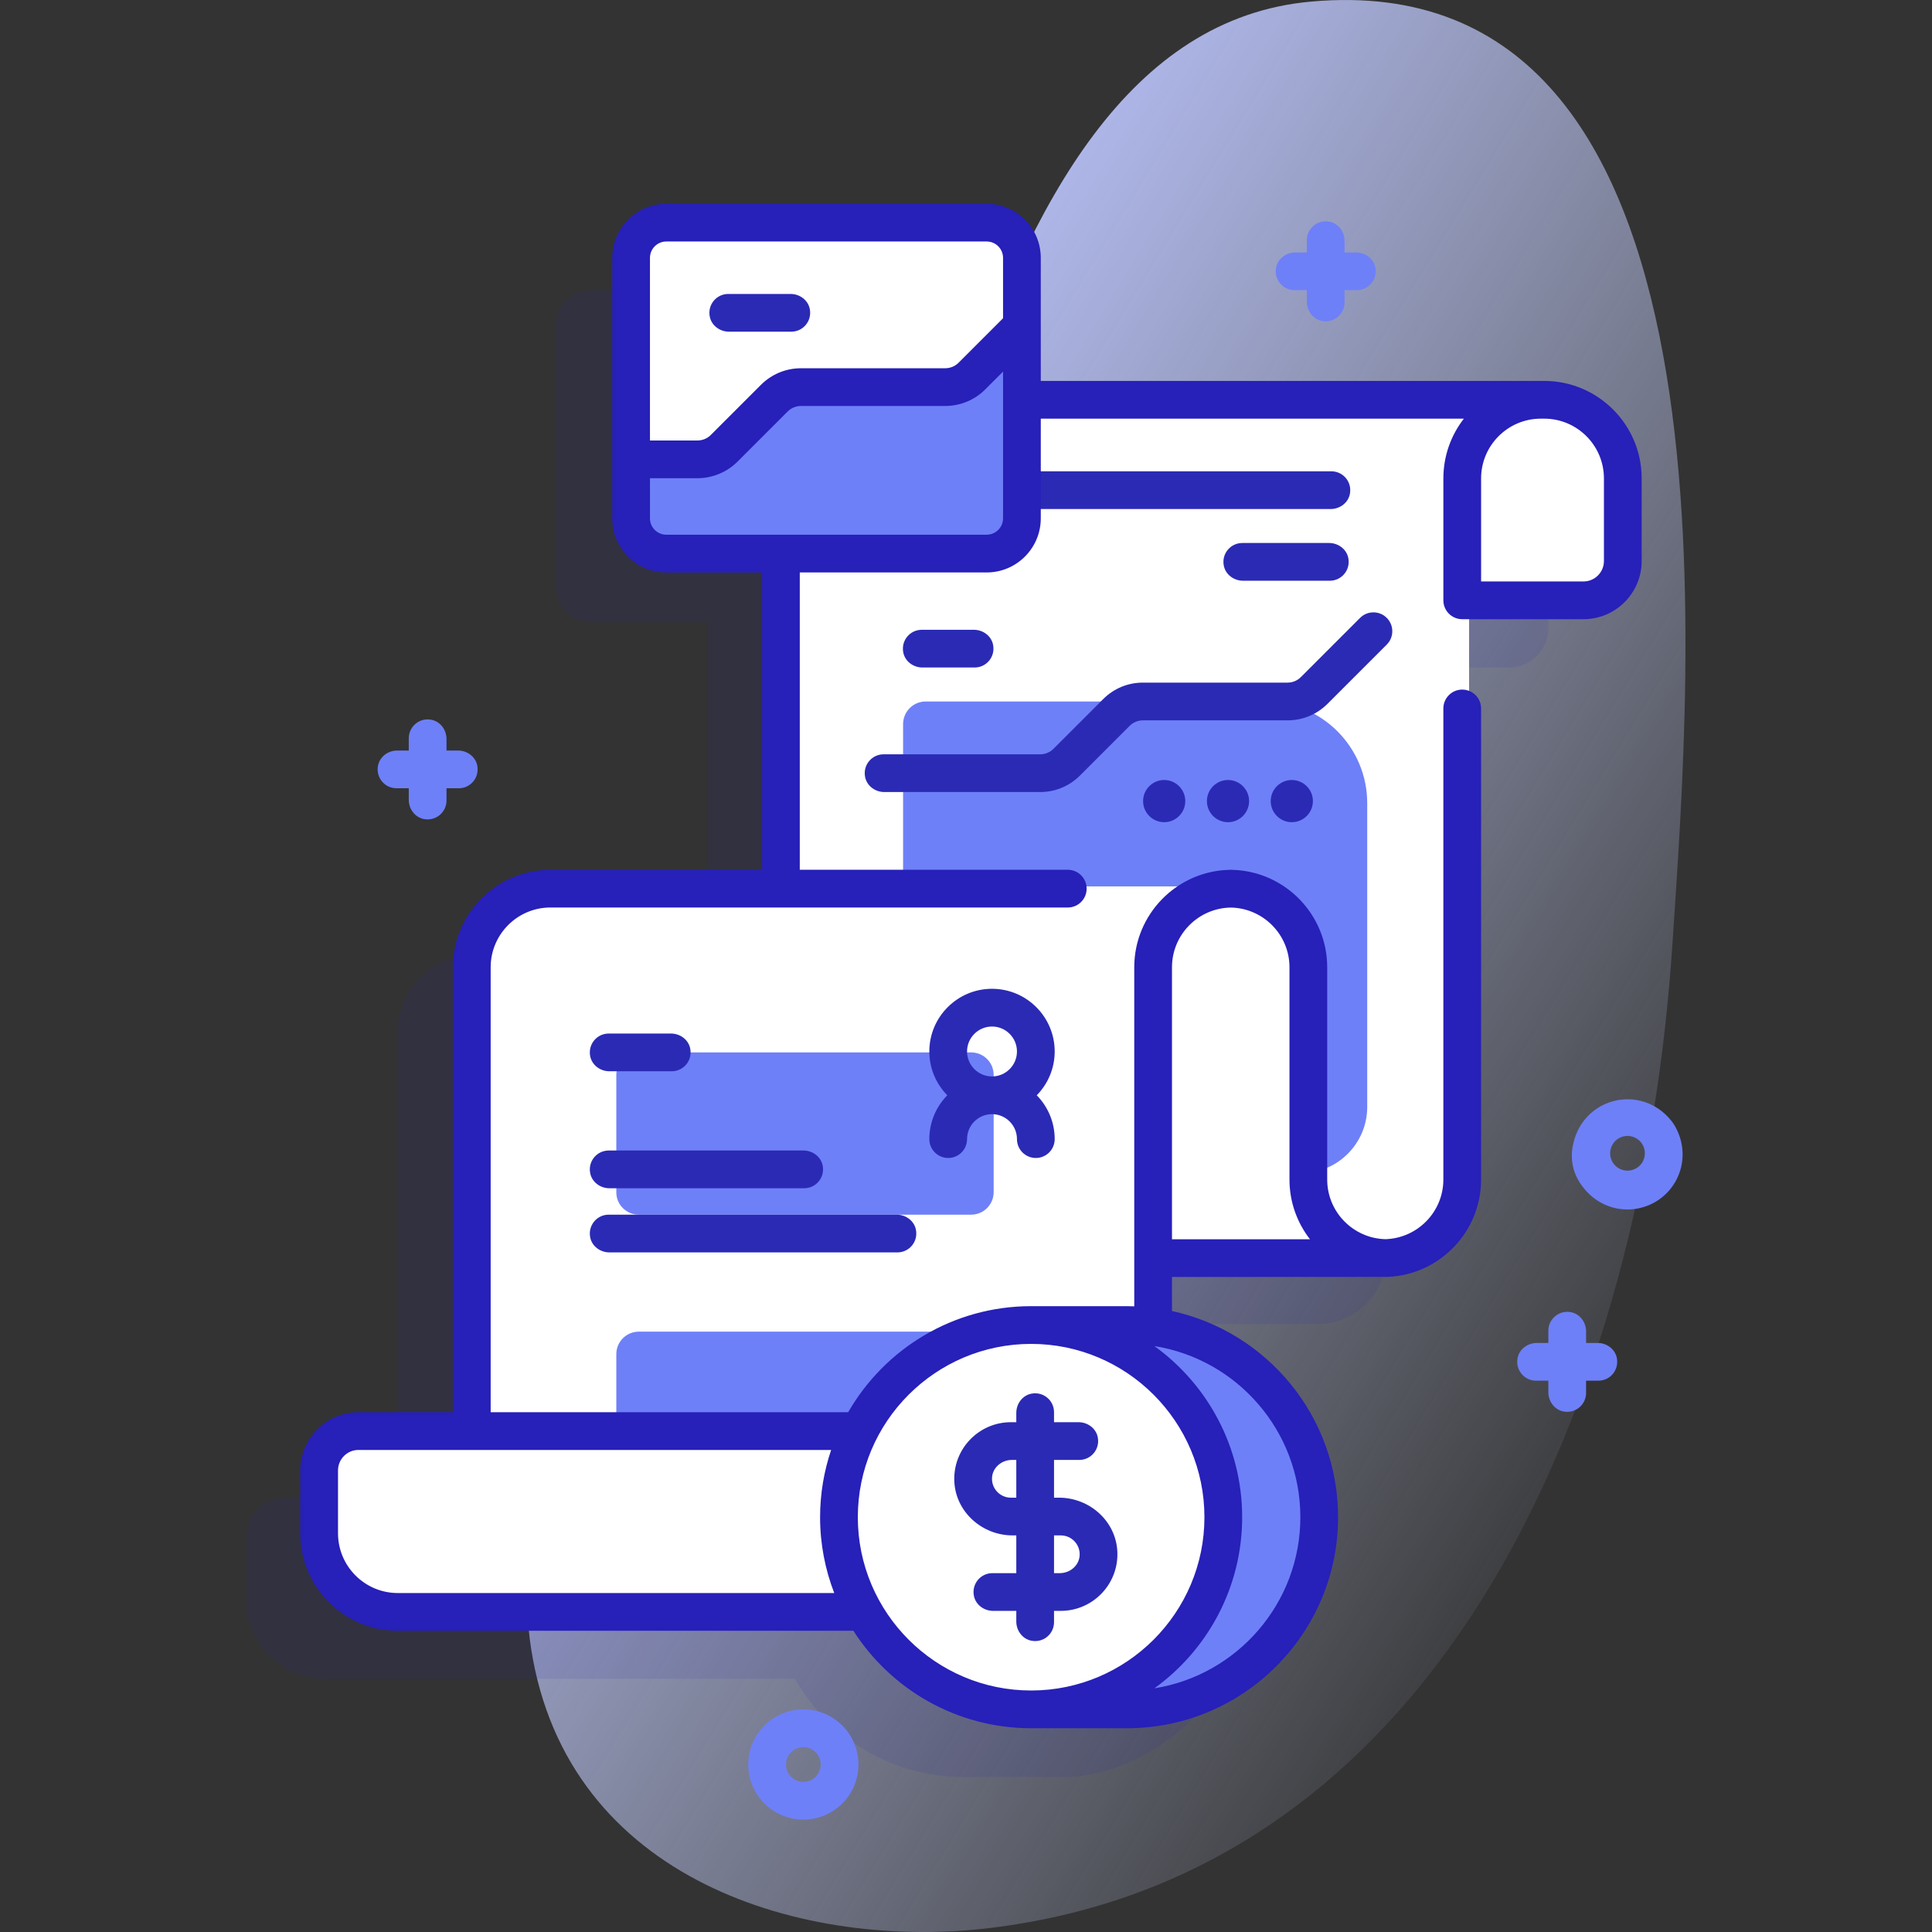
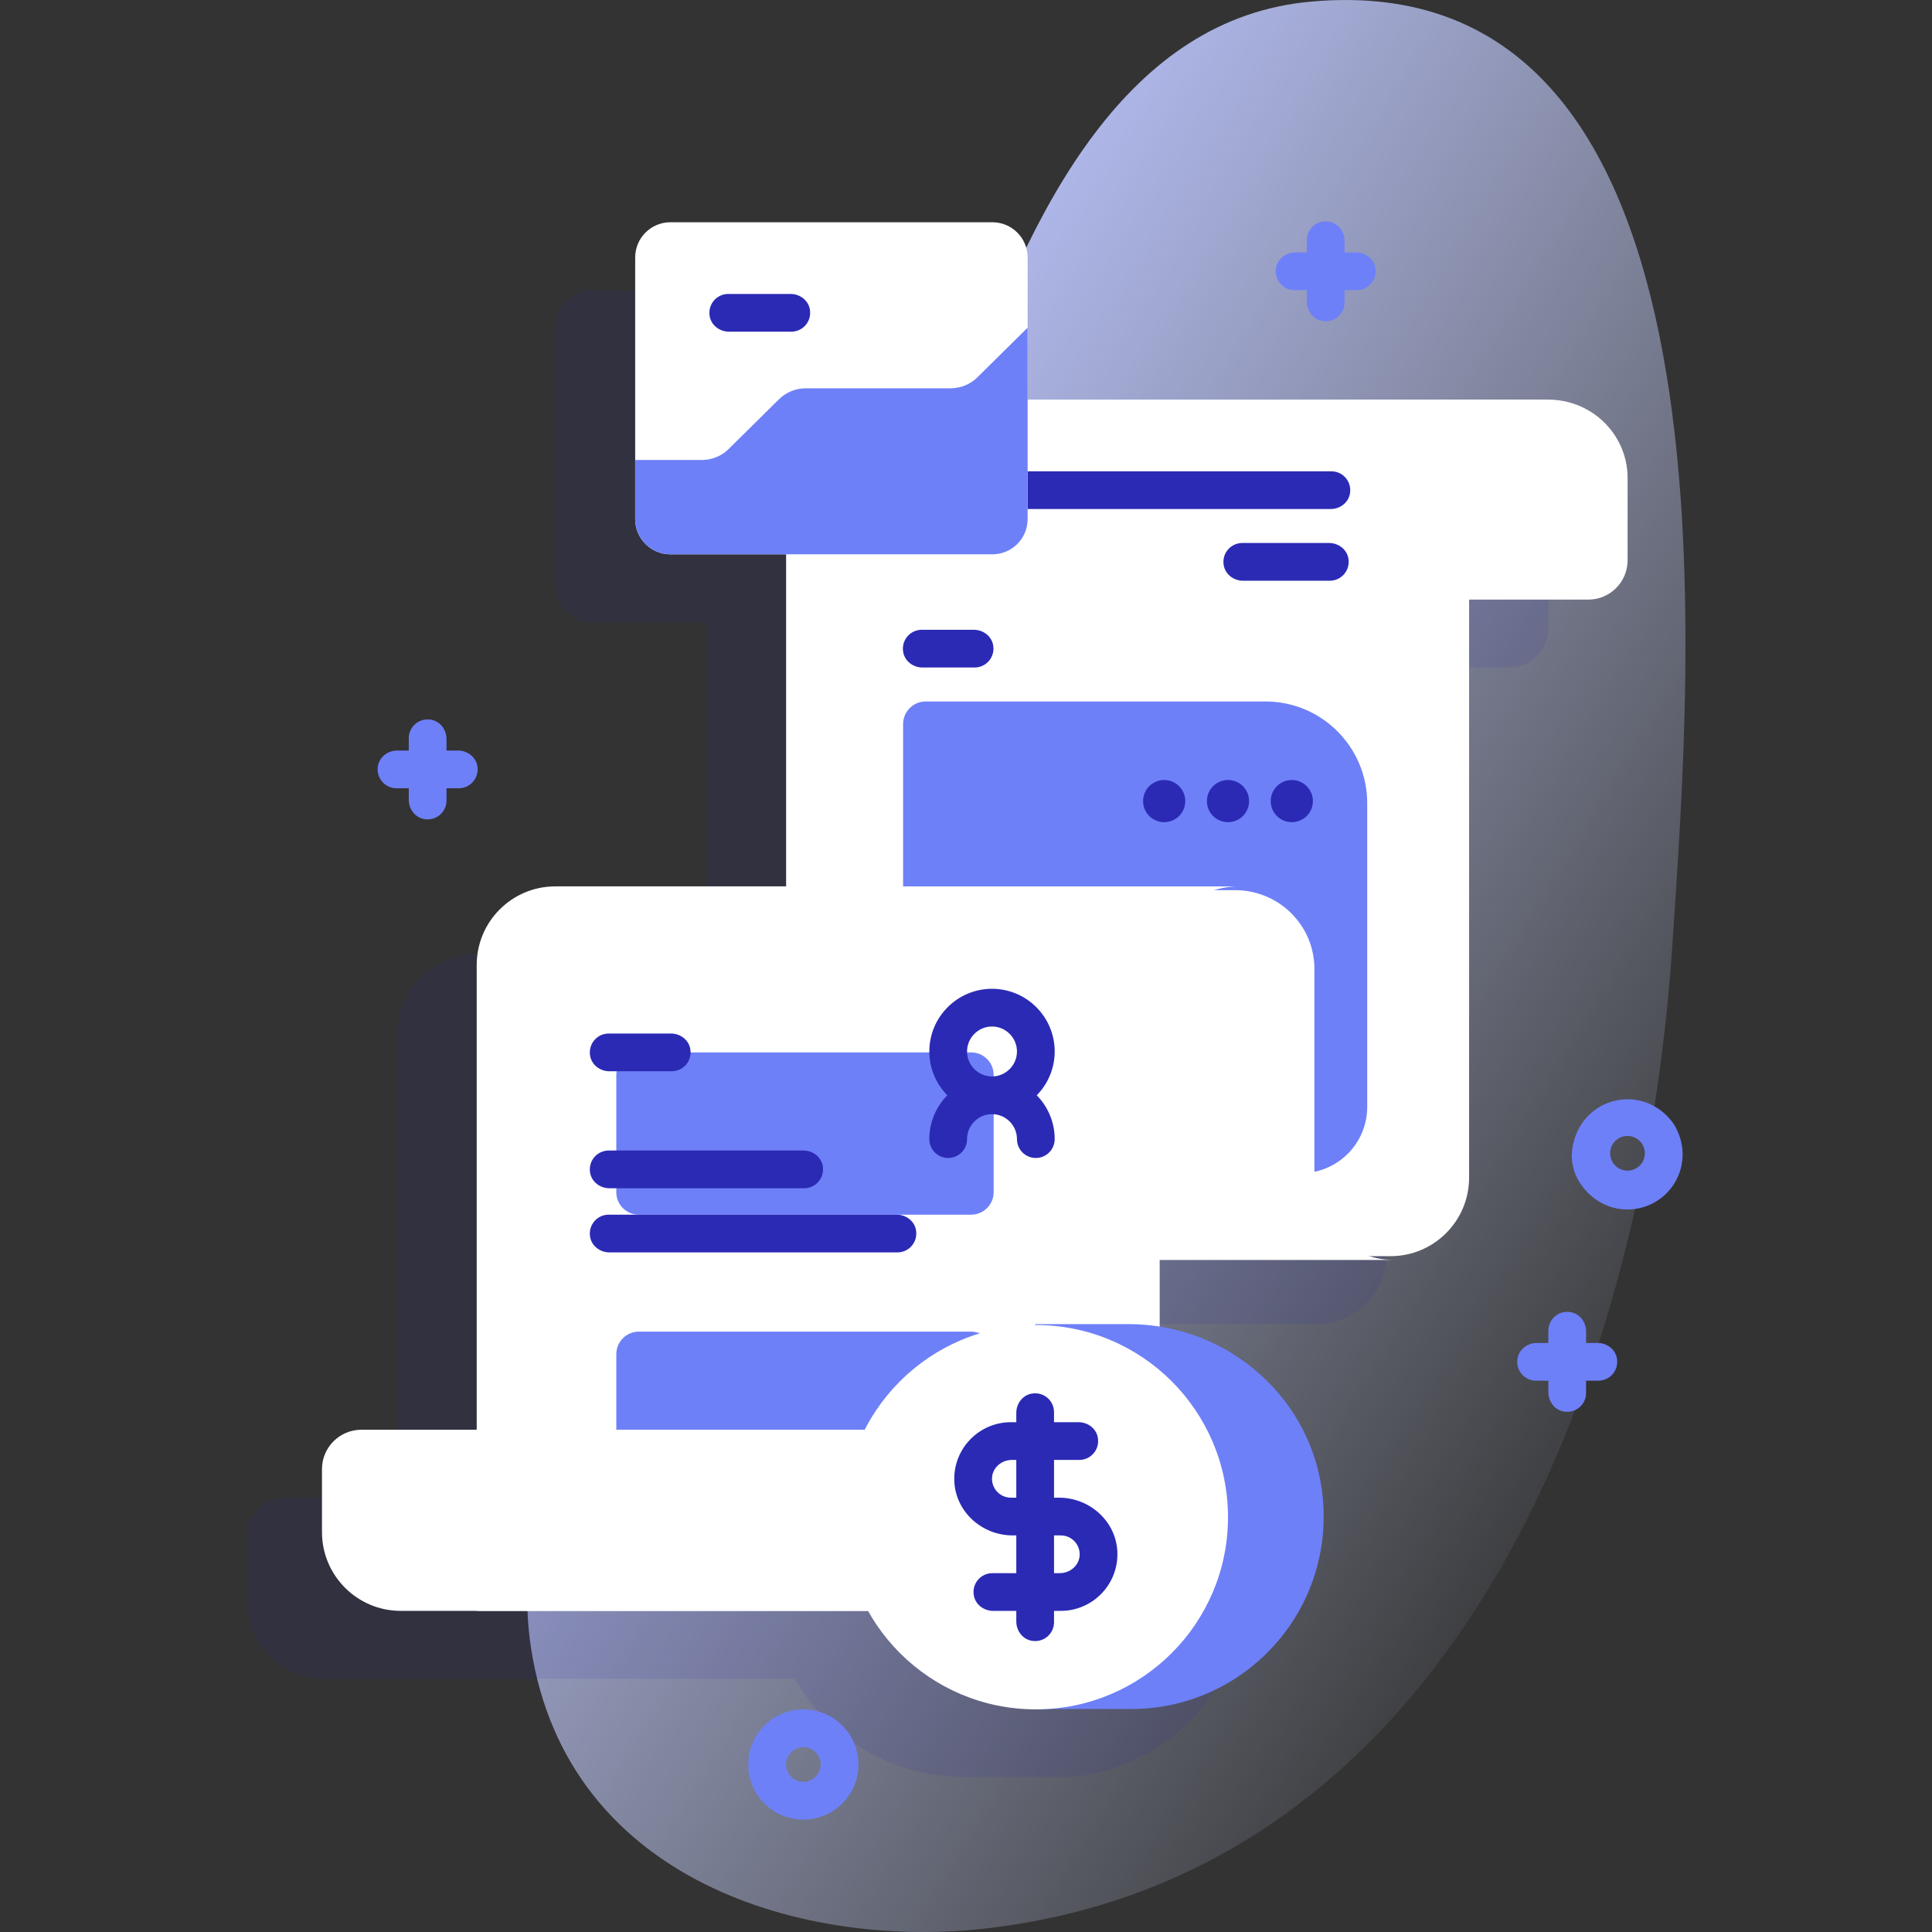
<svg xmlns="http://www.w3.org/2000/svg" id="Capa_1" enable-background="new 0 0 512 512" height="512" viewBox="0 0 512 512" width="512">
  <rect x="0" y="0" width="512" height="512" fill="#333333" stroke="none" />
  <linearGradient id="SVGID_1_" gradientTransform="matrix(.987 .163 .163 -.987 -577.229 -1924.735)" gradientUnits="userSpaceOnUse" x1="1398.086" x2="1073.114" y1="-2083.998" y2="-1952.364">
    <stop offset="0" stop-color="#d2dbfc" stop-opacity="0" />
    <stop offset="1" stop-color="#b8c1fb" />
  </linearGradient>
  <g>
    <g>
      <path d="m347.407.425c-95.818 8.652-105.091 192.428-146.416 286.587-20.478 46.658-68.772 94.794-60.258 149.782 9.605 62.035 72.897 80.075 121.683 74.14 120.723-14.685 172.899-141.053 180.797-260.801 4.869-73.829 20.3-260.192-95.806-249.708z" fill="url(#SVGID_1_)" />
      <path d="m389.275 123.899h-.787l.1 1h-137.259v-38.669c0-5.153-4.178-9.331-9.331-9.331h-85.338c-5.153 0-9.331 4.178-9.331 9.331v69.338c0 5.153 4.178 9.331 9.331 9.331h30.669v88h-61.166c-11.506 0-20.834 9.328-20.834 20.834v123.166h-29.582c-5.754 0-10.418 4.664-10.418 10.418v16.747c0 11.507 9.328 20.835 20.835 20.835h19.885 104.606c8.811 15.522 25.477 26 44.6 26h27.096c14.763 0 32.792-10.516 39.773-23.524 19.719-36.74-3.405-73.667-36.795-78.21v-18.266h63.734c10.088 0 18.266-8.178 18.266-18.266v-155.734h32.583c5.753 0 10.417-4.664 10.417-10.417v-21.807c-.001-11.473-9.427-20.776-21.054-20.776z" fill="#2b2ab5" opacity=".11" />
      <path d="m431.329 126.675v21.815c0 5.749-4.661 10.41-10.41 10.41h-45.59v-32.225c0-11.47-9.406-20.775-21.009-20.775h56.01c2.077 0 4.073.299 5.968.858 8.69 2.542 15.031 10.501 15.031 19.917z" fill="#fff" />
      <path d="m410.22 105.899c-11.538 0-20.891 9.32-20.891 20.796v185.374c0 11.504-9.326 20.83-20.83 20.83h-160.17v-206.16c0-11.51 9.33-20.84 20.84-20.84z" fill="#fff" />
      <path d="m352.642 134.899h-80.389c-2.402 0-4.611-1.607-5.086-3.962-.647-3.213 1.796-6.038 4.895-6.038h80.77c3.099 0 5.543 2.824 4.895 6.038-.474 2.355-2.683 3.962-5.085 3.962z" fill="#2b2ab5" />
      <path d="m352.415 153.899h-23.007c-2.403 0-4.612-1.609-5.084-3.965-.644-3.214 1.796-6.035 4.896-6.035h23.006c2.403 0 4.612 1.609 5.085 3.965.645 3.214-1.797 6.035-4.896 6.035z" fill="#2b2ab5" />
      <path d="m344.762 310.899h-105.433v-119c0-3.314 2.686-6 6-6h90.035c14.892 0 26.965 12.073 26.965 26.965v80.468c0 9.702-7.865 17.567-17.567 17.567z" fill="#6e80f8" />
      <path d="m369.324 333.899h-76.995v-77.153c0-11.509-9.404-20.847-20.995-20.847h55.99c2.288 0 4.485.36 6.551 1.041 8.396 2.722 14.454 10.569 14.454 19.806v56.306c0 11.51 9.404 20.847 20.995 20.847z" fill="#fff" />
      <path d="m328.22 234.899c-11.538 0-20.891 9.346-20.891 20.866v150.304c0 11.504-9.326 20.83-20.83 20.83h-160.17v-171.16c0-11.51 9.33-20.84 20.84-20.84z" fill="#fff" />
      <path d="m292.329 235.899h35" fill="#e4ffed" />
      <path d="m263.329 358.869v31.06c0 3.297-2.673 5.97-5.97 5.97h-88.06c-3.297 0-5.97-2.673-5.97-5.97v-31.06c0-3.297 2.673-5.97 5.97-5.97h88.06c3.297 0 5.97 2.673 5.97 5.97z" fill="#6e80f8" />
      <path d="m287.21 426.899h-181c-11.528 0-20.881-9.346-20.881-20.875v-16.698c0-5.76 4.681-10.427 10.445-10.427h160.109c5.764 0 10.445 4.668 10.445 10.427v16.698c.001 11.53 9.354 20.875 20.882 20.875z" fill="#fff" />
      <path d="m272.329 68.229v69.34c0 5.153-4.177 9.33-9.33 9.33h-85.34c-5.153 0-9.33-4.177-9.33-9.33v-69.34c0-5.153 4.177-9.33 9.33-9.33h85.34c5.153 0 9.33 4.178 9.33 9.33z" fill="#fff" />
      <path d="m209.703 87.899h-16.519c-2.403 0-4.612-1.609-5.084-3.965-.644-3.214 1.796-6.035 4.896-6.035h16.519c2.403 0 4.612 1.609 5.084 3.965.645 3.214-1.795 6.035-4.896 6.035z" fill="#2b2ab5" />
      <path d="m272.329 86.838v50.732c0 5.153-4.177 9.33-9.33 9.33h-85.34c-5.153 0-9.33-4.177-9.33-9.33v-15.67h17.673c2.661 0 5.222-1.042 7.099-2.909l13.335-13.183c1.888-1.856 4.438-2.909 7.109-2.909h38.379c1.366 0 2.701-.278 3.936-.794 1.175-.496 2.249-1.201 3.163-2.114z" fill="#6e80f8" />
      <path d="m299.787 452.899c29.69 0 53.455-25.371 50.797-55.616-2.321-26.407-24.995-46.384-51.504-46.384h-24.75v102z" fill="#6e80f8" />
      <circle cx="274.505" cy="402.073" fill="#fff" r="50.927" />
      <path d="m169.297 321.899h88.065c3.296 0 5.967-2.672 5.967-5.967v-31.066c0-3.296-2.672-5.967-5.967-5.967h-88.066c-3.296 0-5.967 2.672-5.967 5.967v31.124c0 3.264 2.672 5.909 5.968 5.909z" fill="#6e80f8" />
      <g fill="#2b2ab5">
        <path d="m178.016 283.899h-16.519c-2.403 0-4.612-1.609-5.084-3.965-.644-3.214 1.796-6.035 4.896-6.035h16.519c2.403 0 4.612 1.609 5.084 3.965.645 3.214-1.795 6.035-4.896 6.035z" />
        <path d="m213.119 314.899h-51.622c-2.403 0-4.612-1.609-5.084-3.965-.644-3.214 1.796-6.035 4.896-6.035h51.621c2.403 0 4.612 1.609 5.085 3.965.645 3.214-1.797 6.035-4.896 6.035z" />
        <path d="m237.829 331.899h-76.332c-2.403 0-4.612-1.609-5.084-3.965-.644-3.214 1.796-6.035 4.896-6.035h76.331c2.403 0 4.612 1.609 5.085 3.965.645 3.214-1.797 6.035-4.896 6.035z" />
        <g>
          <circle cx="308.521" cy="212.299" r="5.59" />
          <circle cx="325.432" cy="212.299" r="5.59" />
          <circle cx="342.342" cy="212.299" r="5.59" />
        </g>
        <path d="m258.278 176.899h-13.812c-2.403 0-4.612-1.609-5.084-3.965-.644-3.214 1.796-6.035 4.896-6.035h13.812c2.403 0 4.612 1.609 5.084 3.965.645 3.214-1.795 6.035-4.896 6.035z" />
      </g>
      <path d="m431.281 320.522c-4.695 0-9.475-2.256-12.639-7.132-1.778-2.74-2.459-6.089-1.917-9.31 2.232-13.267 18.108-17.128 26.195-7.071.394.49.747 1.016 1.051 1.567 2.783 5.051 2.518 10.796-.434 15.323 0 0 0 0-.001 0-2.796 4.29-7.48 6.623-12.255 6.623zm8.068-9.623h.01zm-8.038-9.869c-1.505 0-2.981.735-3.863 2.087-1.386 2.125-.783 4.983 1.343 6.37 2.123 1.384 4.983.785 6.37-1.342 1.385-2.126.783-4.983-1.342-6.369-.774-.505-1.646-.746-2.508-.746z" fill="#6e80f8" />
      <path d="m212.896 482.214c-8.053 0-14.604-6.551-14.604-14.603s6.551-14.603 14.604-14.603c8.052 0 14.603 6.551 14.603 14.603s-6.551 14.603-14.603 14.603zm0-19.206c-2.538 0-4.604 2.064-4.604 4.603s2.065 4.603 4.604 4.603 4.603-2.065 4.603-4.603-2.065-4.603-4.603-4.603z" fill="#6e80f8" />
      <path d="m121.391 198.899h-3.062v-3.062c0-2.404-1.611-4.614-3.968-5.085-3.214-.642-6.032 1.798-6.032 4.897v3.25h-3.062c-2.403 0-4.612 1.609-5.084 3.965-.644 3.214 1.796 6.035 4.896 6.035h3.25v3.062c0 2.404 1.61 4.614 3.968 5.085 3.214.642 6.032-1.798 6.032-4.897v-3.25h3.25c3.1 0 5.54-2.821 4.896-6.035-.472-2.356-2.681-3.965-5.084-3.965z" fill="#6e80f8" />
      <path d="m359.391 66.899h-3.062v-3.062c0-2.404-1.611-4.613-3.968-5.085-3.214-.642-6.032 1.799-6.032 4.897v3.25h-3.062c-2.403 0-4.612 1.609-5.084 3.965-.644 3.214 1.796 6.035 4.896 6.035h3.25v3.062c0 2.404 1.61 4.613 3.968 5.085 3.214.642 6.032-1.799 6.032-4.897v-3.25h3.25c3.1 0 5.54-2.821 4.896-6.035-.472-2.356-2.681-3.965-5.084-3.965z" fill="#6e80f8" />
      <path d="m423.391 355.899h-3.062v-3.062c0-2.404-1.61-4.613-3.968-5.085-3.214-.642-6.032 1.798-6.032 4.897v3.25h-3.062c-2.403 0-4.612 1.609-5.084 3.965-.644 3.214 1.796 6.035 4.896 6.035h3.25v3.062c0 2.404 1.61 4.613 3.968 5.085 3.214.642 6.032-1.798 6.032-4.897v-3.25h3.25c3.1 0 5.54-2.821 4.896-6.035-.472-2.356-2.681-3.965-5.084-3.965z" fill="#6e80f8" />
      <path d="m281.123 426.899h-17.941c-2.403 0-4.612-1.609-5.084-3.965-.644-3.214 1.796-6.035 4.896-6.035h17.867c2.633 0 5.007-1.917 5.243-4.54.266-2.963-2.07-5.46-4.98-5.46h-12.76c-8.09 0-15.082-6.203-15.46-14.284-.402-8.595 6.475-15.716 14.983-15.716h17.942c2.403 0 4.612 1.609 5.084 3.965.644 3.214-1.796 6.035-4.896 6.035h-17.867c-2.632 0-5.006 1.917-5.242 4.538-.267 2.963 2.07 5.462 4.979 5.462h12.762c8.09 0 15.082 6.203 15.46 14.284.4 8.595-6.478 15.716-14.986 15.716z" fill="#2b2ab5" />
      <path d="m269.329 429.715v-55.288c0-2.404 1.61-4.614 3.968-5.085 3.214-.642 6.032 1.798 6.032 4.897v55.664c0 3.098-2.818 5.538-6.032 4.896-2.357-.47-3.968-2.68-3.968-5.084z" fill="#2b2ab5" />
      <path d="m279.505 278.652c0-9.16-7.453-16.613-16.613-16.613s-16.613 7.453-16.613 16.613c0 4.518 1.818 8.615 4.755 11.613-2.936 2.998-4.755 7.095-4.755 11.613 0 2.761 2.238 5 5 5s5-2.239 5-5c0-3.646 2.967-6.613 6.613-6.613s6.613 2.967 6.613 6.613c0 2.761 2.238 5 5 5s5-2.239 5-5c0-4.518-1.818-8.615-4.755-11.613 2.937-2.997 4.755-7.095 4.755-11.613zm-16.613-6.612c3.646 0 6.613 2.966 6.613 6.613s-2.967 6.613-6.613 6.613-6.613-2.967-6.613-6.613 2.966-6.613 6.613-6.613z" fill="#2b2ab5" />
-       <path d="m275.662 209.899h-41.312c-2.403 0-4.612-1.609-5.084-3.965-.644-3.214 1.796-6.035 4.896-6.035h41.5c1.325 0 2.572-.517 3.51-1.454l13.185-13.183c2.811-2.812 6.551-4.362 10.528-4.362h38.325c1.336 0 2.592-.52 3.535-1.464l15.692-15.691c1.951-1.952 5.12-1.952 7.071 0 1.953 1.953 1.953 5.12 0 7.072l-15.691 15.691c-2.832 2.833-6.6 4.393-10.607 4.393h-38.31c-1.326 0-2.597.527-3.535 1.464l-13.174 13.173c-2.812 2.813-6.552 4.361-10.529 4.361z" fill="#2b2ab5" />
    </g>
-     <path d="m409.225 100.949h-133.407v-32.618c0-7.902-6.429-14.331-14.331-14.331h-84.908c-7.901 0-14.33 6.429-14.33 14.331l-.002 69.049c0 7.902 6.428 14.33 14.329 14.33h25.373v78.79h-56.086c-14.244 0-25.833 11.589-25.833 25.834v117.918h-25.036c-8.501 0-15.417 6.916-15.417 15.417v16.667c0 14.245 11.589 25.833 25.833 25.833h120.315c.139 0 .27-.03.406-.041 9.946 15.54 27.347 25.871 47.127 25.871h25.421c30.838 0 55.927-25.089 55.927-55.927 0-26.751-18.885-49.164-44.02-54.638v-9.017s57.168-.024 57.269-.03c13.698-.621 24.651-11.955 24.651-25.804v-124.833c0-2.761-2.238-5-5-5s-5 2.239-5 5v124.834c0 8.582-6.867 15.574-15.392 15.812-8.525-.237-15.391-7.229-15.392-15.81v-56.252c0-14.007-11.207-25.438-25.124-25.815-.061-.002-.117-.018-.178-.018-.089 0-.177.006-.265.007-.089-.001-.176-.007-.265-.007-.061 0-.118.016-.178.018-13.918.378-25.125 11.808-25.125 25.816v89.861c-.635-.021-1.268-.048-1.907-.048h-25.421c-20.714 0-38.82 11.328-48.485 28.106h-94.744v-117.92c0-8.731 7.103-15.834 15.833-15.834h137.106c2.762 0 5-2.239 5-5s-2.238-5-5-5h-71.021v-78.79h49.537c5.432 0 10.169-3.039 12.598-7.505 1.105-2.031 1.734-4.358 1.734-6.828v-26.427h112.123c-3.404 4.376-5.434 9.872-5.434 15.834v32.311c0 2.761 2.238 5 5 5h32.135c8.501 0 15.417-6.916 15.417-15.417v-21.894c.001-14.246-11.588-25.835-25.833-25.835zm-83.069 139.565c8.607.144 15.568 7.179 15.568 15.82v56.253c.001 5.96 2.03 11.456 5.435 15.832h-36.571v-72.084c-.001-8.642 6.961-15.678 15.568-15.821zm18.451 161.559c0 22.857-16.786 41.862-38.677 45.349 14.072-10.167 23.256-26.701 23.256-45.349s-9.183-35.182-23.256-45.349c21.891 3.487 38.677 22.492 38.677 45.349zm-71.348-45.926c25.324 0 45.927 20.603 45.927 45.927s-20.603 45.926-45.927 45.926-45.927-20.603-45.927-45.927 20.603-45.926 45.927-45.926zm-52.177 66.023h-115.672c-8.73 0-15.833-7.103-15.833-15.833v-16.667c0-2.987 2.43-5.417 5.417-5.417h125.266c-1.889 5.602-2.928 11.59-2.928 17.821 0 7.082 1.337 13.854 3.75 20.096zm44.734-284.79c0 .609-.129 1.188-.357 1.714-.667 1.535-2.195 2.613-3.972 2.613h-84.908c-2.388 0-4.33-1.943-4.33-4.331v-10.646h12.598c3.962 0 7.831-1.605 10.605-4.395l13.271-13.271c.956-.951 2.218-1.475 3.554-1.475h38.221c2.018 0 3.991-.402 5.885-1.202 1.797-.768 3.392-1.849 4.72-3.192l4.715-4.714v38.899zm-89.238-73.38h84.908c2.388 0 4.331 1.943 4.331 4.331v16.006l-11.807 11.807c-.434.439-.958.792-1.54 1.041-.637.269-1.301.405-1.974.405h-38.221c-3.997 0-7.764 1.558-10.615 4.395l-13.289 13.289c-.921.926-2.206 1.457-3.525 1.457h-12.598v-48.4c0-2.388 1.943-4.331 4.33-4.331zm248.481 84.677c0 2.987-2.43 5.417-5.417 5.417h-27.135v-27.311c0-8.731 7.103-15.834 15.833-15.834h.885c8.73 0 15.834 7.103 15.834 15.834z" fill="#2720b9" />
  </g>
</svg>